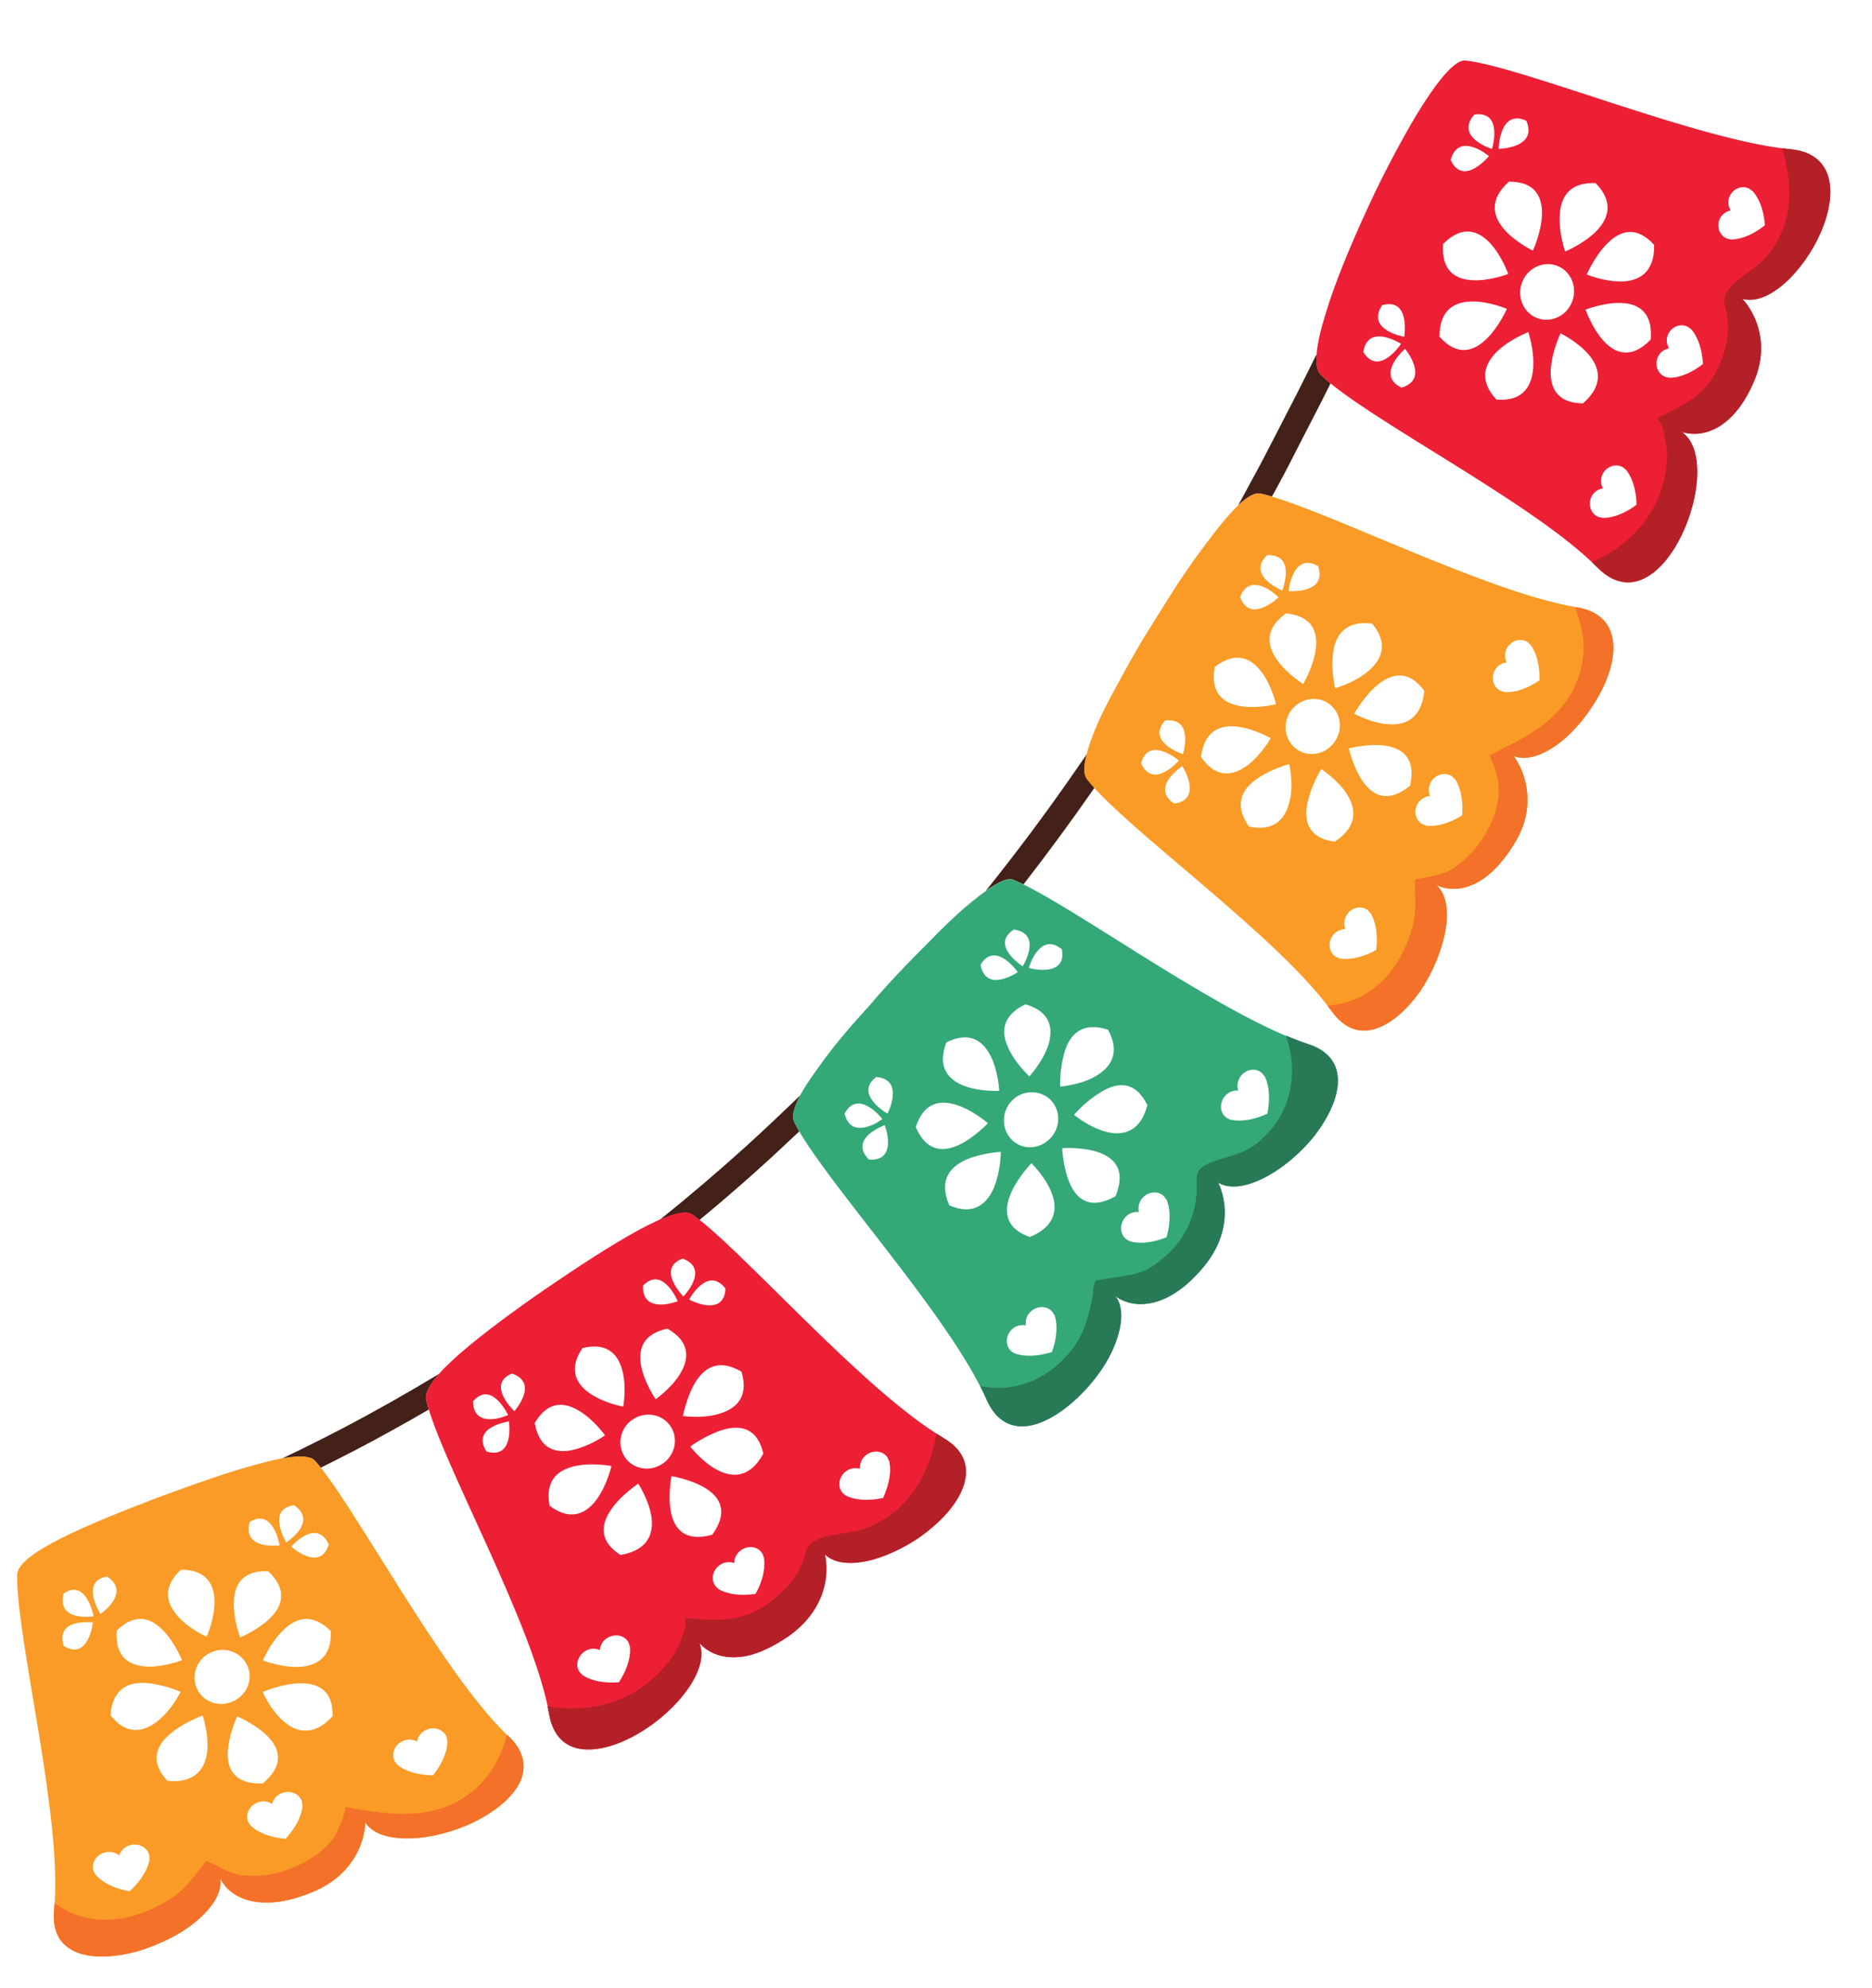
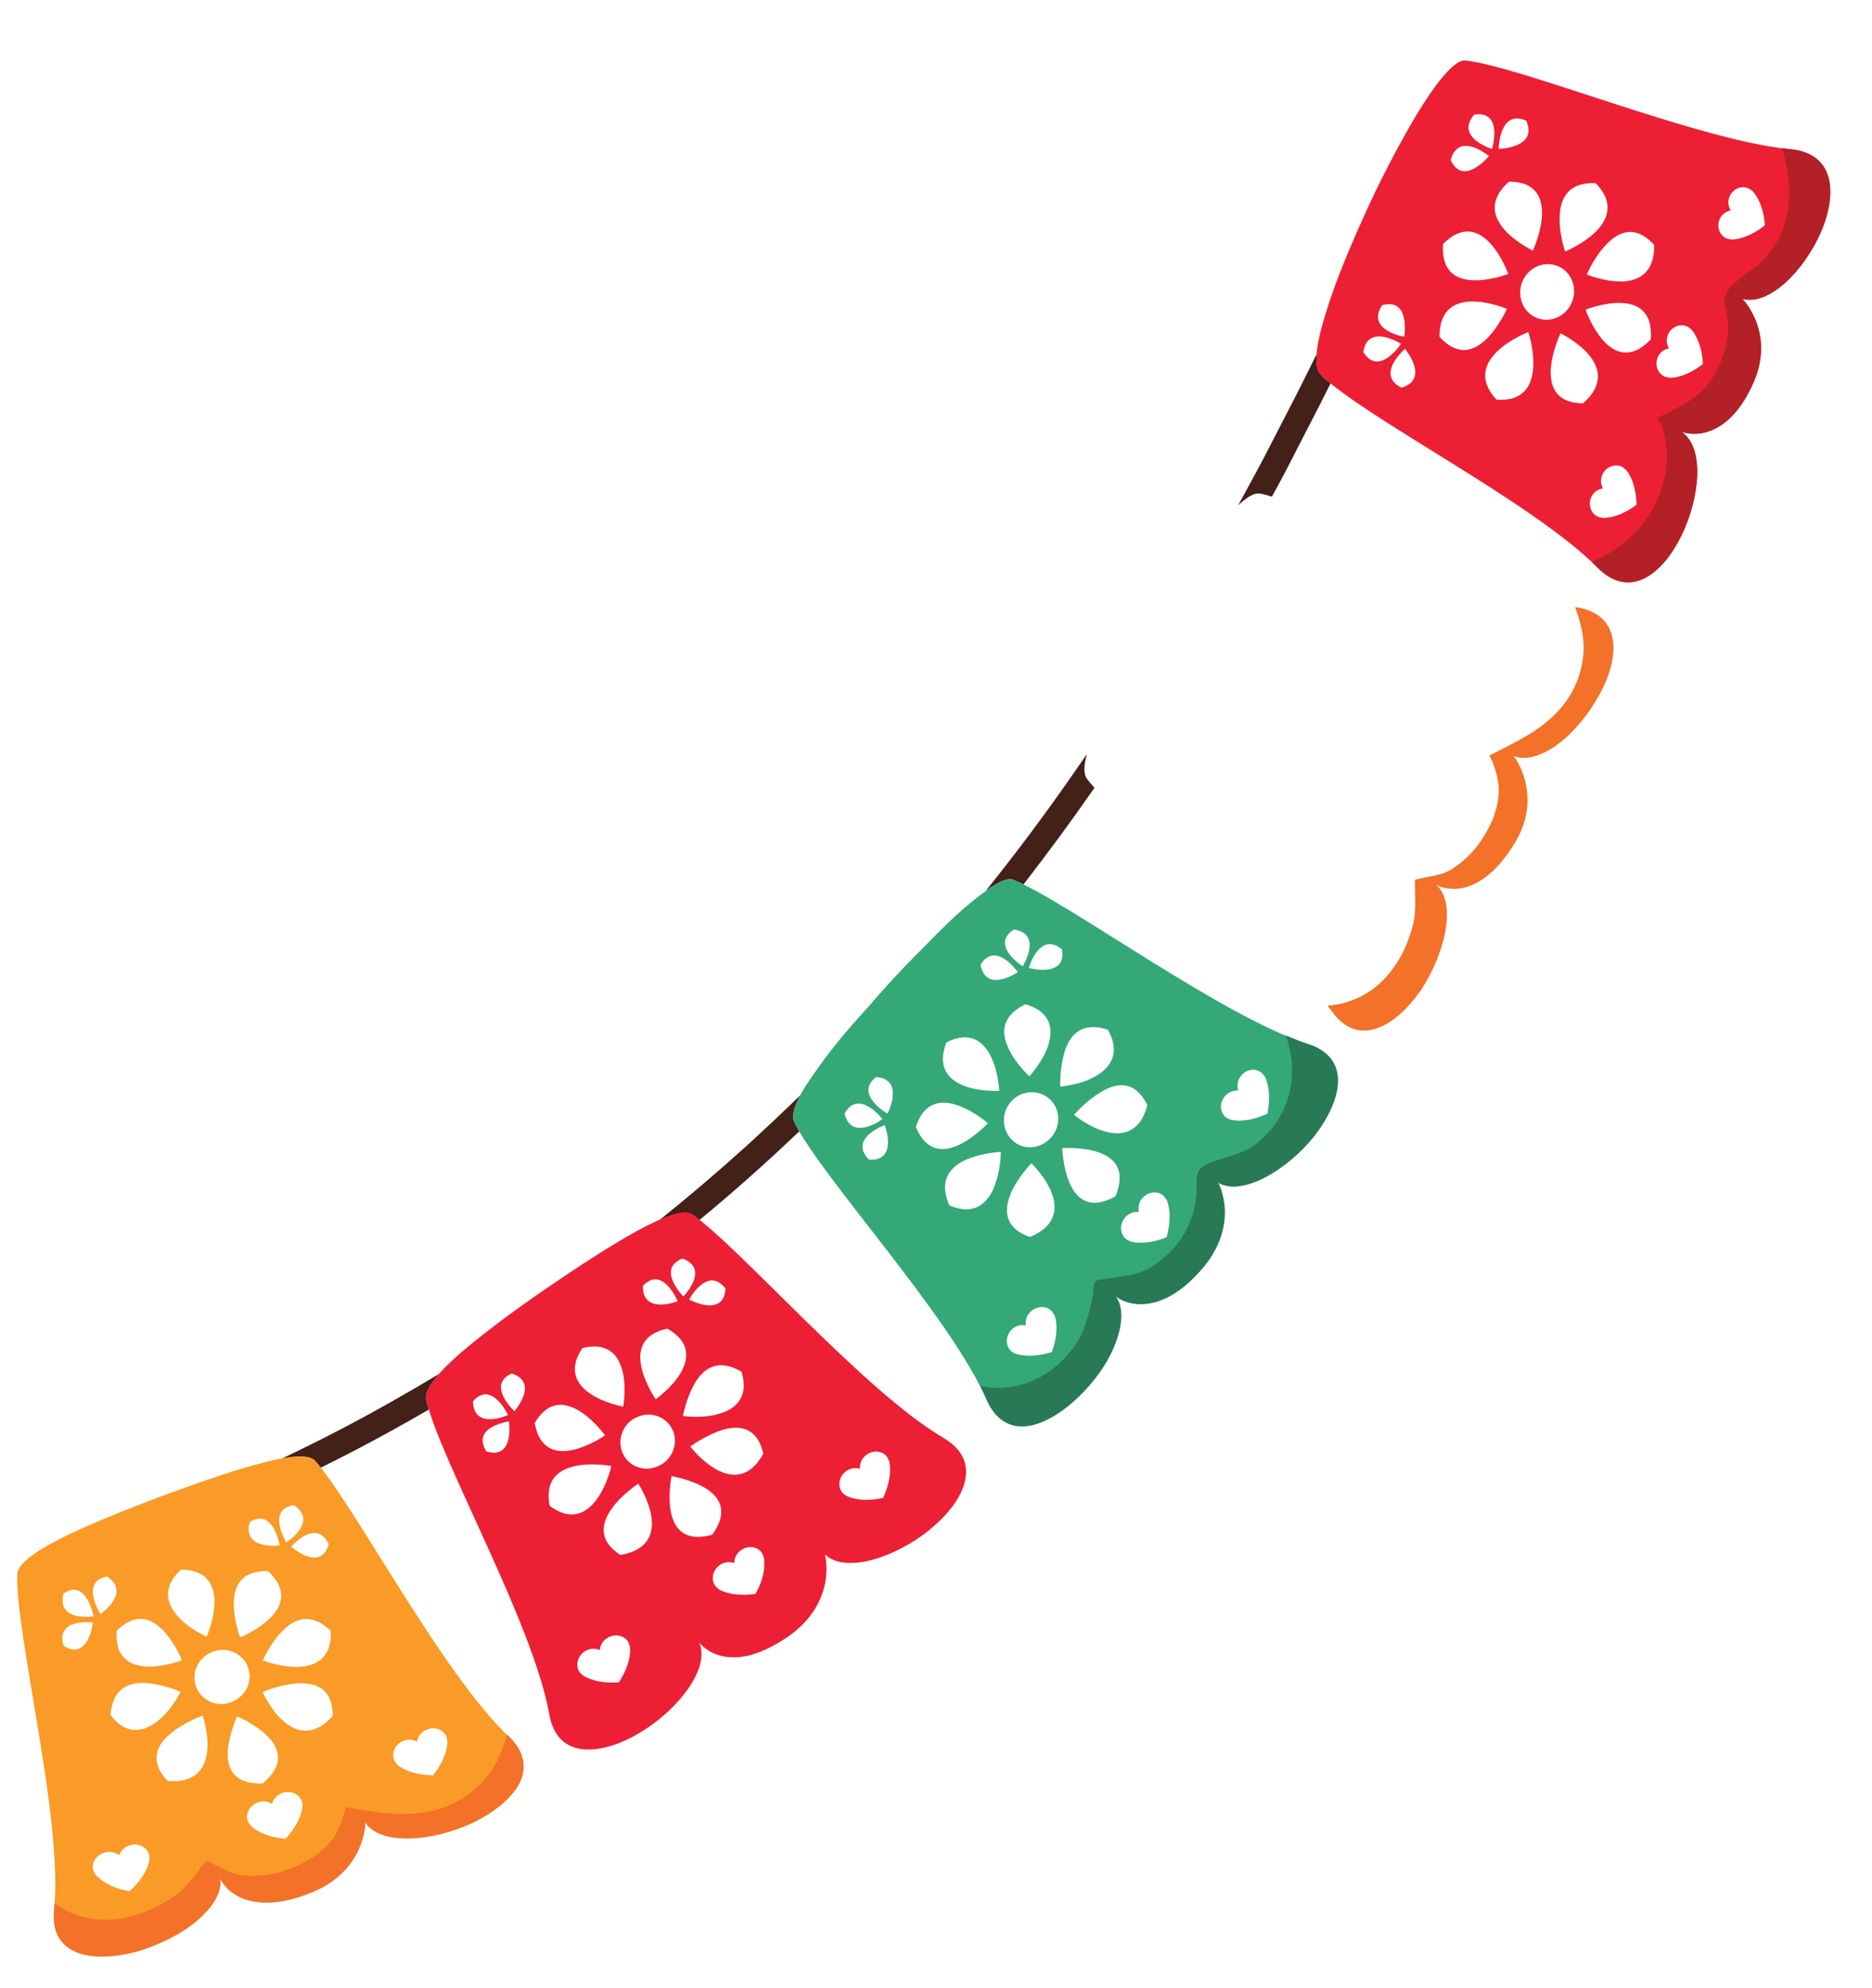
<svg xmlns="http://www.w3.org/2000/svg" id="Layer_1" version="1.1" viewBox="0 0 167.76 178.14">
  <defs>
    <style>
      .st0 {
        fill: #f37129;
      }

      .st1 {
        fill: #ec1f35;
      }

      .st2 {
        fill: #287955;
      }

      .st3 {
        fill: #b32027;
      }

      .st4 {
        fill: #f99b26;
      }

      .st5 {
        fill: #34a877;
      }

      .st6 {
        fill: #432018;
      }
    </style>
  </defs>
  <path class="st6" d="M90.81,78.85c.27.11.58.25.91.41,2.17-2.8,4.28-5.66,6.3-8.57l.06-.09c-.24-.27-.47-.53-.66-.78-.3-.39-.31-1.06-.09-1.96.02-.08.05-.18.07-.28l-1.24,1.79c-2.48,3.58-5.1,7.07-7.82,10.47,1.1-.79,1.96-1.2,2.47-.99" />
  <path class="st6" d="M112.91,44.23c.32.06.68.16,1.07.28l.09-.16c.72-1.3,1.44-2.67,2.2-4.18l2.08-4.04c.3-.59.6-1.18.89-1.77-.33-.27-.62-.53-.87-.77-.33-.33-.44-.97-.38-1.85-.54,1.1-1.1,2.21-1.67,3.35l-2.08,4.04c-.76,1.49-1.47,2.84-2.18,4.13l-1.1,2.03c.8-.76,1.47-1.15,1.94-1.05" />
  <path class="st6" d="M61.98,108.81c.21.15.45.33.7.53,1.91-1.58,3.78-3.19,5.6-4.84,1.13-1.02,2.24-2.07,3.35-3.11-.17-.29-.32-.56-.44-.81-.27-.53-.03-1.38.55-2.44-1.64,1.58-3.29,3.15-4.98,4.68-2.47,2.23-5.03,4.41-7.66,6.52,1.36-.59,2.4-.83,2.88-.51" />
  <path class="st6" d="M28.19,130.87c.17.19.36.42.55.66.97-.48,1.95-.97,2.93-1.48,2.27-1.18,4.52-2.43,6.76-3.73-.09-.3-.17-.58-.23-.83-.15-.6.31-1.41,1.16-2.37-2.89,1.74-5.8,3.39-8.73,4.92-1.78.93-3.57,1.82-5.36,2.67,1.47-.27,2.54-.24,2.93.18" />
  <path class="st4" d="M38.81,159.1c-1.9-.03-2.85-.66-3.14-.89l-.04-.04-.07-.06h.02c-.09-.1-.18-.2-.24-.33-.29-.64.04-1.42.73-1.74.45-.21.92-.17,1.3.04.08-.43.34-.82.79-1.04.7-.33,1.51-.09,1.82.53.06.13.08.26.09.4h.02s.16,1.31-1.28,3.13ZM25.32,154.18c-1.12-1.02-1.78-2.54-1.78-2.54,0,0,1.58-.7,3.15-.78,1.57-.07,3.14.4,3.13,2.93-1.78,1.96-3.39,1.41-4.49.39ZM25.58,164.79c-1.9-.17-2.8-.88-3.07-1.14l-.04-.04-.06-.06h.02c-.08-.1-.17-.21-.22-.34-.24-.67.16-1.39.88-1.68.46-.18.93-.1,1.29.14.11-.42.41-.8.87-.97.72-.28,1.52.02,1.78.67.05.13.06.27.06.4h.02s.05,1.31-1.53,3.03ZM20.42,156.88c.11-1.51.83-3.06.83-3.06,0,0,1.57.65,2.66,1.71,1.09,1.07,1.7,2.55-.36,4.3-2.69.1-3.24-1.45-3.13-2.95ZM17.57,151.15c-.45-1.25.21-2.63,1.47-3.12,1.26-.49,2.68.11,3.17,1.35s-.16,2.65-1.46,3.15c-1.3.52-2.73-.13-3.18-1.38ZM18.58,156.82c-.13,1.51-.93,3.03-3.57,2.78-1.72-1.83-.9-3.29.31-4.27,1.21-1.01,2.84-1.58,2.84-1.58,0,0,.54,1.56.42,3.07ZM11.61,169.49c-1.89-.33-2.74-1.14-2.98-1.41l-.04-.04-.06-.07h.02c-.08-.11-.16-.23-.19-.36-.19-.68.28-1.39,1.03-1.59.48-.13.95-.02,1.29.25.15-.41.47-.76.95-.9.74-.22,1.52.14,1.72.81.04.14.04.27.03.41h.02s-.06,1.31-1.79,2.91ZM7.85,146.98c-.38.69-1.04,1.22-2.15.52-.38-1.28.28-1.8,1.02-2,.74-.2,1.6-.09,1.6-.09,0,0-.09.88-.47,1.57ZM5.68,142.82c2.06-1.43,2.71,2.03,2.71,2.03,0,0-.84.13-1.59-.05-.76-.19-1.42-.7-1.11-1.97ZM9.6,141.29c1.09.71.95,1.55.53,2.21-.42.66-1.13,1.15-1.13,1.15,0,0-.47-.74-.63-1.53-.16-.79-.01-1.63,1.22-1.83ZM16.19,151.61s-.19.38-.52.89-.82,1.14-1.42,1.64c-1.19.99-2.8,1.55-4.35-.43.19-2.47,1.71-2.99,3.24-2.88.77.06,1.52.26,2.09.43.57.18.95.36.95.36ZM10.46,146.13c1.75-1.7,3.16-1.07,4.2.03,1.04,1.09,1.65,2.63,1.65,2.63,0,0-1.56.61-3.08.57-1.53-.06-2.96-.75-2.77-3.22ZM16.23,140.67c2.41.01,3.02,1.49,2.99,2.99-.02,1.49-.7,3.02-.7,3.02,0,0-.38-.17-.89-.47-.51-.31-1.13-.74-1.64-1.3-1.03-1.12-1.54-2.6.23-4.24ZM24.03,140.81c1.81,1.67,1.24,3.2.14,4.24-1.09,1.06-2.65,1.69-2.65,1.69,0,0-.59-1.55-.57-3.05.02-1.52.63-2.96,3.08-2.89ZM22.36,136.41c1.06-.68,1.73-.16,2.15.53.41.69.55,1.56.55,1.56,0,0-.85.11-1.61-.1-.76-.2-1.42-.73-1.08-1.99ZM26.36,134.9c1.08.74.92,1.57.47,2.22-.45.65-1.18,1.11-1.18,1.11,0,0-.46-.76-.59-1.55-.14-.79.03-1.62,1.3-1.79ZM29.46,138.4c-.36,1.27-1.22,1.32-1.96,1.06-.75-.26-1.4-.85-1.4-.85,0,0,.56-.66,1.26-1.01.7-.35,1.54-.41,2.1.8ZM26.68,149.39c-1.57.03-3.13-.59-3.13-.59,0,0,.67-1.55,1.75-2.62,1.07-1.1,2.55-1.77,4.34-.02.13,2.48-1.41,3.19-2.96,3.23ZM45.55,155.59c-5.98-5.67-13.92-20.94-17.35-24.71-.56-.61-2.5-.4-5.06.32-2.58.67-5.78,1.83-8.96,2.99-6.32,2.43-12.56,4.99-12.64,6.92-.06,2.76.95,8.2,1.9,14,.95,5.8,1.82,11.94,1.41,16.04-.21,2.06.64,3.27,2.07,3.83,1.43.56,3.42.43,5.42-.11,1.97-.6,3.96-1.56,5.35-2.78,1.4-1.2,2.24-2.54,2.04-3.77,0,0,.37.95,1.55,1.59.59.32,1.39.57,2.45.59,1.06.03,2.39-.19,3.99-.82,2.57-.97,3.82-2.61,4.43-3.95.61-1.34.58-2.42.58-2.42,1.32,2.1,6.11,1.76,9.77-.03,1.82-.89,3.34-2.13,4.04-3.46.68-1.36.51-2.83-.98-4.24" />
  <path class="st0" d="M45.43,155.47c-.6,2.09-1.46,4.03-3.82,5.61-3.35,2.18-7.19,1.46-10.65.88h-.02c0,.08,0,.18-.03.3-.16.7-.36,1.21-.69,1.89-.59,1.23-1.99,2.31-3.27,2.91-1.72.84-3.21,1.15-5.07,1.02-1.27-.09-2.26-.86-3.38-1.31-.9,1.06-1.63,2.26-2.85,3.15-1.38.95-2.82,1.6-4.48,1.96-2.38.46-4.57-.05-6.28-1.32-.01.2-.03.4-.04.59-.21,2.06.64,3.27,2.07,3.83,1.43.56,3.42.43,5.42-.11,1.97-.6,3.96-1.56,5.35-2.78,1.4-1.2,2.24-2.54,2.04-3.77,0,0,.37.95,1.55,1.59.59.32,1.39.57,2.45.59,1.06.03,2.39-.19,3.99-.82,2.57-.97,3.82-2.61,4.43-3.95.61-1.34.58-2.42.58-2.42,1.32,2.1,6.11,1.76,9.77-.03,1.82-.89,3.34-2.13,4.04-3.46.68-1.36.51-2.83-.98-4.24l-.11-.11" />
  <path class="st1" d="M79.16,134.24c-1.86.4-2.93,0-3.27-.17l-.05-.02-.07-.04h.01c-.11-.08-.22-.16-.31-.27-.43-.55-.29-1.39.31-1.86.39-.31.86-.37,1.28-.25-.02-.43.14-.89.52-1.2.59-.49,1.44-.45,1.88.09.09.11.14.23.18.36l.02-.02s.45,1.24-.51,3.36ZM68.49,140.42c-.04.57-.22,1.41-.78,2.42-1.88.27-2.92-.2-3.24-.38l-.05-.03-.07-.04.02-.02c-.11-.07-.21-.16-.29-.28-.4-.58-.2-1.4.43-1.84.41-.28.89-.31,1.29-.17,0-.43.2-.86.6-1.15.62-.45,1.46-.35,1.86.21.08.11.13.24.16.38l.02-.02s.09.32.04.9ZM60.11,135.43c-.27-1.49.07-3.14.07-3.14,0,0,1.67.27,2.96,1.03,1.29.76,2.24,2.07.69,4.22-2.56.71-3.45-.63-3.72-2.11ZM59.4,131.16c-1.14.79-2.66.53-3.4-.57-.73-1.09-.44-2.6.67-3.36,1.11-.76,2.6-.55,3.38.53.77,1.07.49,2.62-.65,3.4ZM55.61,139.36c-2.1-1.35-1.67-2.93-.76-4.2.45-.63,1.04-1.18,1.52-1.57.47-.39.83-.63.83-.63,0,0,.9,1.38,1.16,2.86.25,1.48-.17,3.09-2.74,3.53ZM55.47,150.76c-1.89.15-2.9-.4-3.2-.6l-.05-.03-.07-.05h.02c-.1-.09-.2-.18-.28-.31-.35-.6-.09-1.42.57-1.81.42-.26.9-.26,1.29-.08.04-.43.26-.85.69-1.1.67-.39,1.48-.24,1.85.35.07.12.1.25.13.38h.02s.29,1.3-.97,3.24ZM49.25,134.94c-.45-2.45.92-3.28,2.41-3.58,1.48-.29,3.13.02,3.13.02,0,0-.36,1.63-1.25,2.9-.89,1.28-2.32,2.15-4.29.66ZM47.92,127.52c1.26-2.11,2.81-1.83,4.08-1.02.64.4,1.19.93,1.58,1.36.4.43.64.77.64.77,0,0-.34.25-.87.53-.53.28-1.24.6-1.97.77-1.47.35-3.04.02-3.46-2.4ZM46.92,125.08c-.26.74-.82,1.39-.82,1.39,0,0-2.56-2.37-.23-3.38,1.23.41,1.31,1.26,1.05,1.99ZM45.55,129.03c-.19.77-.72,1.44-1.97,1.04-.69-1.13-.18-1.79.5-2.18.68-.38,1.53-.51,1.53-.51,0,0,.13.87-.06,1.65ZM42.39,125.58c.84-.95,1.61-.66,2.19-.11.58.55.95,1.34.95,1.34,0,0-.78.36-1.56.38-.79.01-1.57-.31-1.58-1.61ZM52.2,120.81c2.35-.57,3.27.7,3.61,2.17.34,1.46.04,3.08.04,3.08,0,0-1.63-.29-2.88-1.11-1.25-.81-2.13-2.15-.77-4.14ZM59.8,119.07c2.15,1.21,1.92,2.79,1.13,4.08-.4.65-.94,1.21-1.38,1.6-.44.4-.79.65-.79.65,0,0-.93-1.35-1.27-2.81-.32-1.46-.07-3.01,2.31-3.52ZM59.83,115.21c.56.58.9,1.4.9,1.4,0,0-.8.33-1.59.3-.79-.02-1.57-.38-1.52-1.69.9-.91,1.65-.58,2.21,0ZM61.18,112.79c1.23.47,1.26,1.31.96,2.05-.29.73-.9,1.35-.9,1.35,0,0-2.47-2.5-.07-3.4ZM62.78,115.19c.61-.49,1.4-.77,2.23.28-.05,1.33-.88,1.58-1.68,1.5-.79-.08-1.57-.51-1.57-.51,0,0,.41-.77,1.02-1.27ZM64.35,126.73c-1.48.42-3.15.17-3.15.17,0,0,.3-1.63,1.07-2.95.78-1.31,2.06-2.27,4.18-1.02.72,2.39-.62,3.4-2.11,3.8ZM68.41,130.26c-1.24,2.31-2.91,2.16-4.23,1.42-1.32-.73-2.32-2.04-2.32-2.04,0,0,.34-.26.87-.57.53-.31,1.24-.68,1.98-.91,1.48-.46,3.13-.33,3.69,2.1ZM84.55,128.86c-7.12-4.16-18.33-17.16-22.56-20.06-1.4-.94-7.29,2.74-12.99,6.64-2.85,1.95-5.64,4.02-7.69,5.78-2.04,1.78-3.34,3.29-3.11,4.26,1.26,5.38,9.57,19.99,11.02,28.13.36,2.04,1.48,2.98,2.98,3.15,1.49.17,3.36-.41,5.09-1.45,3.49-2.05,6.39-5.83,5.37-8.11,0,0,.58.82,1.88,1.17.65.18,1.47.23,2.5.01,1.01-.24,2.21-.77,3.62-1.73,2.21-1.56,3.03-3.41,3.3-4.85.26-1.45-.03-2.49-.03-2.49.9.86,2.47.94,4.22.49,1.73-.48,3.67-1.46,5.21-2.75,1.56-1.28,2.77-2.81,3.11-4.29.35-1.47-.14-2.85-1.92-3.89" />
-   <path class="st3" d="M83.93,128.48c-.31,1.74-.89,3.47-1.9,4.94-.5.74-1.1,1.42-1.81,2.02-.72.59-1.56,1.09-2.52,1.48-1.78.76-5.06.31-5.51,2.26-.52,2.1-2.02,3.75-3.92,4.89-1.92,1.16-3.76,1.19-5.78,1.02-1.78-.14-.68-.22-1.21,1.24-.33.92-.67,1.73-1.31,2.54-2.87,3.68-6.89,4.7-10.91,4.06.05.23.09.45.14.67.36,2.04,1.48,2.98,2.98,3.15,1.49.17,3.36-.41,5.09-1.45,3.49-2.05,6.39-5.83,5.37-8.11,0,0,.58.82,1.88,1.17.65.18,1.47.23,2.5.01,1.01-.24,2.21-.77,3.62-1.73,2.21-1.56,3.03-3.41,3.3-4.85.26-1.45-.03-2.49-.03-2.49.9.86,2.47.94,4.22.49,1.73-.48,3.67-1.46,5.21-2.75,1.56-1.28,2.77-2.81,3.11-4.29.35-1.47-.14-2.85-1.92-3.89-.2-.13-.41-.25-.62-.38" />
  <path class="st5" d="M113.57,99.81c-1.73.79-2.87.63-3.23.54h-.05s-.08-.03-.08-.03h.01c-.13-.06-.25-.1-.36-.19-.55-.44-.59-1.28-.1-1.88.31-.38.77-.54,1.2-.52-.12-.42-.07-.89.23-1.29.46-.61,1.29-.76,1.84-.32.11.08.19.2.26.31l.02-.02s.71,1.11.27,3.39ZM104.54,110.88c-1.76.7-2.86.48-3.22.38l-.05-.02-.08-.03v-.02c-.11-.05-.23-.1-.34-.2-.51-.48-.51-1.33,0-1.91.33-.36.78-.51,1.21-.46-.09-.42,0-.89.32-1.26.51-.57,1.35-.67,1.88-.2.11.09.18.21.24.33l.02-.02s.64,1.15.03,3.39ZM99.95,107.22c-2.33,1.29-3.5.19-4.1-1.21-.6-1.41-.66-3.11-.66-3.11,0,0,1.69-.13,3.14.33,1.44.46,2.65,1.52,1.63,3.99ZM95.03,96.35c.05-.59.16-1.37.38-2.11.46-1.47,1.5-2.73,3.88-1.96,1.21,2.18.14,3.49-1.22,4.23-.67.38-1.44.59-2.04.71-.59.13-1.02.16-1.02.16,0,0-.02-.42.03-1.02ZM93.85,86.9c-.8.09-1.65-.15-1.65-.15,0,0,.23-.84.72-1.46.49-.61,1.21-1.05,2.24-.22.25,1.32-.53,1.73-1.32,1.83ZM94.17,101.96c-.93,1.04-2.47,1.15-3.44.24-.97-.91-1.02-2.47-.12-3.48.9-1.02,2.44-1.12,3.44-.24.99.89,1.05,2.44.13,3.48ZM94.2,106.79c.58,1.4.52,3.07-1.91,4.07-2.36-.83-2.31-2.5-1.69-3.94s1.83-2.67,1.83-2.67c0,0,1.2,1.15,1.77,2.54ZM94.26,121.17c-1.81.56-2.91.26-3.26.14l-.13-.05h.01c-.12-.07-.24-.14-.33-.24-.48-.51-.42-1.35.13-1.88.36-.34.82-.45,1.25-.36-.06-.43.06-.89.42-1.22.55-.54,1.41-.56,1.89-.07.1.1.16.22.22.34l.02-.02s.56,1.19-.21,3.35ZM87.87,86.46c.66-1.1,1.5-.94,2.17-.5s1.17,1.16,1.17,1.16c0,0-.71.49-1.49.65-.78.16-1.6-.01-1.85-1.31ZM89.11,106.35c-.59,1.44-1.77,2.66-4.04,1.67-1-2.31.13-3.48,1.53-4.1,1.41-.61,3.09-.69,3.09-.69,0,0,0,1.68-.59,3.12ZM82.07,101c.77-2.36,2.36-2.43,3.79-1.93s2.67,1.59,2.67,1.59c0,0-1.15,1.24-2.52,1.91-1.38.67-2.98.73-3.94-1.57ZM80.01,98.23c-.07.79-.48,1.57-.48,1.57,0,0-3.04-1.73-1.01-3.28,1.3.11,1.56.92,1.48,1.71ZM77.86,103.91c-.93-.95-.57-1.72.01-2.25.3-.27.65-.47.93-.61s.48-.22.48-.22c0,0,.33.83.3,1.62-.03.79-.39,1.57-1.71,1.47ZM75.69,99.79c.62-1.13,1.46-1.01,2.15-.61.69.4,1.23,1.1,1.23,1.1,0,0-.17.14-.43.3-.27.16-.65.33-1.03.43-.78.19-1.61.06-1.92-1.21ZM84.79,93.43c2.17-1.11,3.38-.06,4.03,1.3.65,1.35.73,3.03.73,3.03,0,0-1.65.09-3.05-.41-1.41-.51-2.57-1.61-1.7-3.91ZM90.39,93.98c-.66-1.37-.7-2.91,1.5-3.98,2.37.69,2.51,2.3,2.02,3.77-.51,1.44-1.66,2.69-1.66,2.69,0,0-1.22-1.11-1.86-2.47ZM90.85,83.3c1.31.19,1.52,1.01,1.39,1.78-.13.78-.59,1.52-.59,1.52,0,0-2.97-1.89-.79-3.3ZM102.82,99.05c-.67,2.57-2.39,2.76-3.84,2.34-1.46-.42-2.73-1.48-2.73-1.48,0,0,.28-.33.73-.76.45-.43,1.09-.93,1.76-1.33,1.34-.79,2.97-1.05,4.08,1.22ZM117.17,93.56c-7.84-2.56-21.6-12.82-26.36-14.7-.79-.31-2.4.82-4.47,2.58-1.02.9-2.13,1.97-3.27,3.16-1.16,1.16-2.39,2.4-3.55,3.69-.58.64-1.16,1.3-1.71,1.95-.58.63-1.15,1.26-1.68,1.88-1.07,1.25-2.04,2.46-2.82,3.59-1.62,2.2-2.57,3.97-2.13,4.86,2.44,4.96,13.91,17.29,17.22,24.85.81,1.88,2.14,2.56,3.63,2.38,1.47-.18,3.11-1.19,4.56-2.57,1.45-1.38,2.7-3.11,3.34-4.82.65-1.69.77-3.26.02-4.26,0,0,.75.67,2.09.72,1.33.05,3.32-.48,5.56-3.04,1.79-2.01,2.2-3.98,2.14-5.43-.06-1.46-.59-2.42-.59-2.42,2.1,1.28,6.19-1.09,8.67-4.24,2.43-3.18,3.29-6.94-.65-8.19" />
  <path class="st2" d="M115.25,92.83c.54,1.57.71,3.25.35,4.9-.18.83-.48,1.64-.94,2.43-.46.79-1.1,1.51-1.89,2.2-1.23,1.06-2.82,1.27-4.28,1.83-1.71.67-1.11,1.45-1.29,3.09-.21,1.98-1.12,3.86-2.7,5.25-2.11,1.89-2.96,1.64-6.15,2.2-.43.07-.34,1.04-.43,1.47-.26,1.26-.6,2.68-1.25,3.85-2.05,3.39-5.6,4.87-8.83,4.15.21.42.41.83.58,1.22.81,1.88,2.14,2.56,3.63,2.38,1.47-.18,3.11-1.19,4.56-2.57,1.45-1.38,2.7-3.11,3.34-4.82.65-1.69.77-3.26.02-4.26,0,0,.75.67,2.09.72,1.33.05,3.32-.48,5.56-3.04,1.79-2.01,2.2-3.98,2.14-5.43-.06-1.46-.59-2.42-.59-2.42,2.1,1.28,6.19-1.09,8.67-4.24,2.43-3.18,3.29-6.94-.65-8.19-.6-.2-1.25-.45-1.92-.73" />
-   <path class="st4" d="M134.93,62.03h-.05s-.08-.02-.08-.02h0c-.13-.04-.26-.06-.39-.13-.61-.34-.81-1.15-.45-1.81.23-.43.64-.66,1.06-.7-.19-.39-.21-.85.02-1.28.36-.66,1.15-.93,1.77-.59.13.06.22.16.31.26v-.02s.9.97.84,3.23c-1.53,1.04-2.66,1.08-3.02,1.06ZM131.02,73.08c-1.59.98-2.73.96-3.09.93h-.06s-.08-.02-.08-.02v-.02c-.12-.03-.25-.06-.37-.14-.59-.36-.76-1.19-.36-1.83.26-.41.67-.63,1.1-.66-.17-.39-.17-.86.09-1.28.4-.65,1.19-.89,1.8-.53.12.07.21.17.29.28l.02-.03s.85,1.02.67,3.28ZM124.31,64.9c-1.51-.14-2.95-.94-2.95-.94,0,0,.83-1.52,2.03-2.53,1.19-1.01,2.77-1.53,4.25.48-.25,2.6-1.82,3.13-3.32,2.99ZM126.37,70.41c-2.06,1.68-3.42.82-4.28-.43-.85-1.26-1.21-2.91-1.21-2.91,0,0,1.65-.44,3.16-.26,1.51.19,2.89,1.01,2.33,3.59ZM123.31,85.14c-1.64.91-2.8.82-3.16.77h-.05s-.08-.02-.08-.02v-.02c-.12-.03-.25-.07-.36-.16-.57-.4-.68-1.23-.24-1.85.29-.4.72-.59,1.14-.6-.15-.4-.13-.88.14-1.29.42-.64,1.23-.83,1.81-.45.11.08.2.19.28.29v-.02s.81,1.06.54,3.34ZM117.18,71.93c.31-1.54,1.22-3.01,1.22-3.01,0,0,1.39.89,2.24,2.15.83,1.25,1.18,2.93-1.04,4.36-2.49-.35-2.76-1.98-2.43-3.51ZM115.58,63.85c.72-1.16,2.22-1.56,3.35-.89,1.15.68,1.49,2.2.76,3.39-.73,1.19-2.23,1.58-3.36.88-1.13-.7-1.46-2.21-.75-3.38ZM115.6,71.66c-.31,1.53-1.24,2.94-3.68,2.41-1.43-2.05-.53-3.41.74-4.29.64-.44,1.34-.77,1.91-.98.56-.22.97-.32.97-.32,0,0,.09.42.15,1.02.05.61.08,1.41-.08,2.17ZM107.62,67.82c.34-2.45,1.84-2.89,3.34-2.69,1.49.2,2.92,1.03,2.92,1.03,0,0-.85,1.48-2.06,2.41-1.24.92-2.81,1.3-4.2-.75ZM105.23,72.02c-1.1-.73-.92-1.58-.47-2.23s1.19-1.14,1.19-1.14c0,0,.48.74.63,1.54.15.8-.04,1.65-1.35,1.83ZM102.25,68.4c.71-2.52,3.4-.24,3.4-.24,0,0-.58.67-1.29,1.03s-1.55.42-2.11-.79ZM104.41,64.57c1.31-.15,1.72.59,1.79,1.39.07.79-.19,1.63-.19,1.63,0,0-3.34-1.08-1.6-3.02ZM108.86,59.77c1.96-1.52,3.35-.71,4.23.5.89,1.21,1.26,2.84,1.26,2.84,0,0-1.63.41-3.11.18-1.49-.22-2.84-1.08-2.38-3.52ZM113.22,52.59c.73.31,1.36.94,1.36.94,0,0-.64.62-1.39.92-.75.3-1.6.29-2.06-.95.48-1.22,1.34-1.22,2.08-.91ZM113.55,49.75c1.32-.06,1.67.72,1.68,1.53,0,.81-.32,1.64-.32,1.64,0,0-3.26-1.33-1.36-3.17ZM117.89,58.31c-.23,1.52-1.1,2.99-1.1,2.99,0,0-1.41-.87-2.3-2.09-.89-1.22-1.28-2.79.76-4.24,2.48.25,2.88,1.81,2.64,3.34ZM115.94,51.36c.37-.72,1.03-1.28,2.18-.63.86,2.53-2.64,2.24-2.64,2.24,0,0,.08-.89.46-1.61ZM119.46,58.51c.21-1.54,1.05-2.94,3.51-2.62,1.59,1.94.73,3.4-.48,4.36-1.22.97-2.84,1.43-2.84,1.43,0,0-.4-1.65-.18-3.17ZM141.3,54.42c-8.08-1.31-23.35-9.15-28.39-10.19-.83-.17-2.32,1.22-4.03,3.44-.85,1.11-1.82,2.38-2.76,3.79-.96,1.39-1.88,2.94-2.84,4.44-.95,1.51-1.85,3.05-2.65,4.54-.81,1.48-1.57,2.85-2.14,4.12-.57,1.27-.98,2.4-1.18,3.31-.21.9-.2,1.57.09,1.96,3.39,4.36,17.11,14.06,21.91,20.76,2.38,3.38,5.7,1.44,7.99-1.81,2.19-3.3,3.26-7.83,1.41-9.47,0,0,3.47,2.02,6.97-3.67,1.41-2.24,1.33-4.24.99-5.64-.35-1.41-1.03-2.24-1.03-2.24,1.16.44,2.63-.07,4.04-1.13,1.41-1.06,2.71-2.67,3.64-4.38,1.89-3.41,1.98-7.19-2.05-7.83" />
  <path class="st0" d="M141.15,54.4c.36,1.01.66,2.02.75,3.09.07,1.07-.06,2.21-.55,3.49-.68,1.79-1.88,3.09-3.28,4.14-1.43,1.03-3.07,1.81-4.6,2.59h-.02c.05.07.1.16.16.26.3.65.46,1.17.61,1.9.28,1.3-.11,2.97-.74,4.18-.84,1.65-1.78,2.77-3.28,3.78-1.02.69-2.26.69-3.4,1.02-.03,1.36.17,2.71-.2,4.13-.42,1.57-1.06,2.96-2.09,4.24-1.48,1.81-3.48,2.77-5.54,2.9.11.16.23.32.35.47,2.38,3.38,5.7,1.44,7.99-1.81,2.19-3.3,3.26-7.83,1.41-9.47,0,0,3.47,2.02,6.97-3.67,1.41-2.24,1.33-4.24.99-5.64-.35-1.41-1.03-2.24-1.03-2.24,1.16.44,2.63-.07,4.04-1.13,1.41-1.06,2.71-2.67,3.64-4.38,1.89-3.41,1.98-7.19-2.05-7.83l-.16-.03" />
  <path class="st1" d="M155.26,21.47h-.14v-.02c-.13-.01-.26-.03-.39-.08-.64-.28-.92-1.06-.62-1.73.19-.44.57-.7.99-.78-.23-.36-.29-.82-.1-1.26.3-.68,1.05-1,1.69-.72.14.06.23.15.33.23v-.02s.99.89,1.14,3.1c-1.42,1.13-2.54,1.26-2.91,1.27ZM149.69,33.85h-.14v-.02c-.13-.02-.26-.03-.39-.09-.64-.3-.89-1.08-.58-1.76.19-.43.58-.69.99-.76-.22-.36-.28-.83-.08-1.26.31-.68,1.07-.99,1.71-.7.13.06.23.15.33.24v-.02s.96.91,1.08,3.14c-1.43,1.12-2.55,1.23-2.93,1.23ZM145.24,25.22c-1.51.02-3.04-.62-3.04-.62,0,0,.67-1.59,1.77-2.71,1.08-1.13,2.58-1.8,4.27.06.04,2.59-1.48,3.26-2.99,3.28ZM147.93,30.43c-1.81,1.87-3.28,1.19-4.28.06-1-1.14-1.56-2.74-1.56-2.74,0,0,1.57-.63,3.08-.6,1.51.02,2.97.68,2.76,3.29ZM143.69,46.41h-.14s0-.02,0-.02c-.13-.02-.26-.04-.39-.1-.63-.31-.86-1.11-.54-1.78.21-.43.6-.68,1.03-.74-.21-.37-.25-.84-.04-1.27.33-.67,1.11-.97,1.74-.67.13.06.22.16.31.25l.02-.02s.93.93.98,3.18c-1.48,1.09-2.6,1.18-2.97,1.17ZM141.86,36.15c-2.49-.03-3-1.6-2.88-3.16.12-1.56.87-3.12.87-3.12,0,0,1.48.72,2.48,1.86.99,1.14,1.48,2.72-.47,4.42ZM137.6,28.44c-1.2-.56-1.7-2.03-1.14-3.28.57-1.26,2.01-1.83,3.22-1.28,1.21.55,1.72,2.03,1.15,3.29-.57,1.27-2.02,1.83-3.23,1.27ZM137.4,32.92c-.1,1.55-.8,3.09-3.3,2.89-1.68-1.82-.99-3.33.15-4.39,1.13-1.05,2.71-1.66,2.71-1.66,0,0,.54,1.6.44,3.16ZM129,30.16c0-2.54,1.5-3.15,3.01-3.14,1.51.01,3.03.66,3.03.66,0,0-.69,1.57-1.79,2.66-1.1,1.09-2.6,1.7-4.26-.18ZM129.32,21.87c1.78-1.8,3.24-1.15,4.26-.03,1.02,1.12,1.58,2.71,1.58,2.71,0,0-1.56.61-3.07.57-1.51-.04-2.95-.71-2.77-3.26ZM133.43,13.99s-2.29,2.8-3.43.35c.73-2.63,3.43-.35,3.43-.35ZM132.11,10.27c2.65-.39,1.6,3.08,1.6,3.08,0,0-3.36-1.02-1.6-3.08ZM135.22,16.28c2.49-.02,3.04,1.53,2.96,3.08-.09,1.55-.81,3.1-.81,3.1,0,0-1.49-.71-2.51-1.83-1.01-1.13-1.53-2.65.36-4.35ZM136.78,10.82c1.06,2.47-2.48,2.52-2.48,2.52,0,0,.06-3.61,2.48-2.52ZM139.77,19.39c.05-1.56.73-3.08,3.22-2.98,1.75,1.78,1.08,3.32-.04,4.41-1.13,1.08-2.69,1.72-2.69,1.72,0,0-.56-1.59-.49-3.14ZM125.6,34.74c-2.39-1.15.31-3.48.31-3.48,0,0,2.26,2.71-.31,3.48ZM122.17,31.55c.42-2.64,3.38-.74,3.38-.74,0,0-.49.76-1.16,1.22-.67.47-1.51.65-2.22-.48ZM123.86,27.35c2.57-.71,1.98,2.83,1.98,2.83,0,0-3.46-.58-1.98-2.83ZM160.41,13.37c-8.15-.78-23.98-7.38-29.09-7.95-.84-.09-2.23,1.49-3.8,3.94-.79,1.22-1.6,2.68-2.44,4.23-.83,1.55-1.67,3.21-2.45,4.91-1.56,3.39-2.99,6.79-3.82,9.57-.86,2.73-1.15,4.83-.44,5.52,3.97,3.88,19.01,11.43,24.77,17.26,5.82,5.89,11.74-9.39,7.53-12.16,0,0,.93.39,2.19.05,1.26-.34,2.91-1.41,4.22-4.33,2.09-4.61-.95-7.63-.95-7.63,2.39.66,5.52-2.51,7.03-5.94,1.48-3.42,1.33-7.09-2.74-7.47" />
  <path class="st3" d="M159.7,13.29c1.01,3.27,1.08,6.84-1.49,9.82-1.19,1.39-4.18,2.49-3.62,4.34.61,2.02.16,4.07-.83,5.93-.99,1.86-2.56,2.77-4.32,3.63-1.57.76-.69.16-.36,1.64.21.92.38,1.77.3,2.75-.19,2.23-.99,4.06-2.15,5.55-1.17,1.48-2.72,2.61-4.57,3.43.17.16.33.32.49.47,5.82,5.89,11.74-9.39,7.53-12.16,0,0,.93.39,2.19.05,1.26-.34,2.91-1.41,4.22-4.33,2.09-4.61-.95-7.63-.95-7.63,2.39.66,5.52-2.51,7.03-5.94,1.48-3.42,1.33-7.09-2.74-7.47-.23-.03-.47-.05-.71-.08" />
</svg>